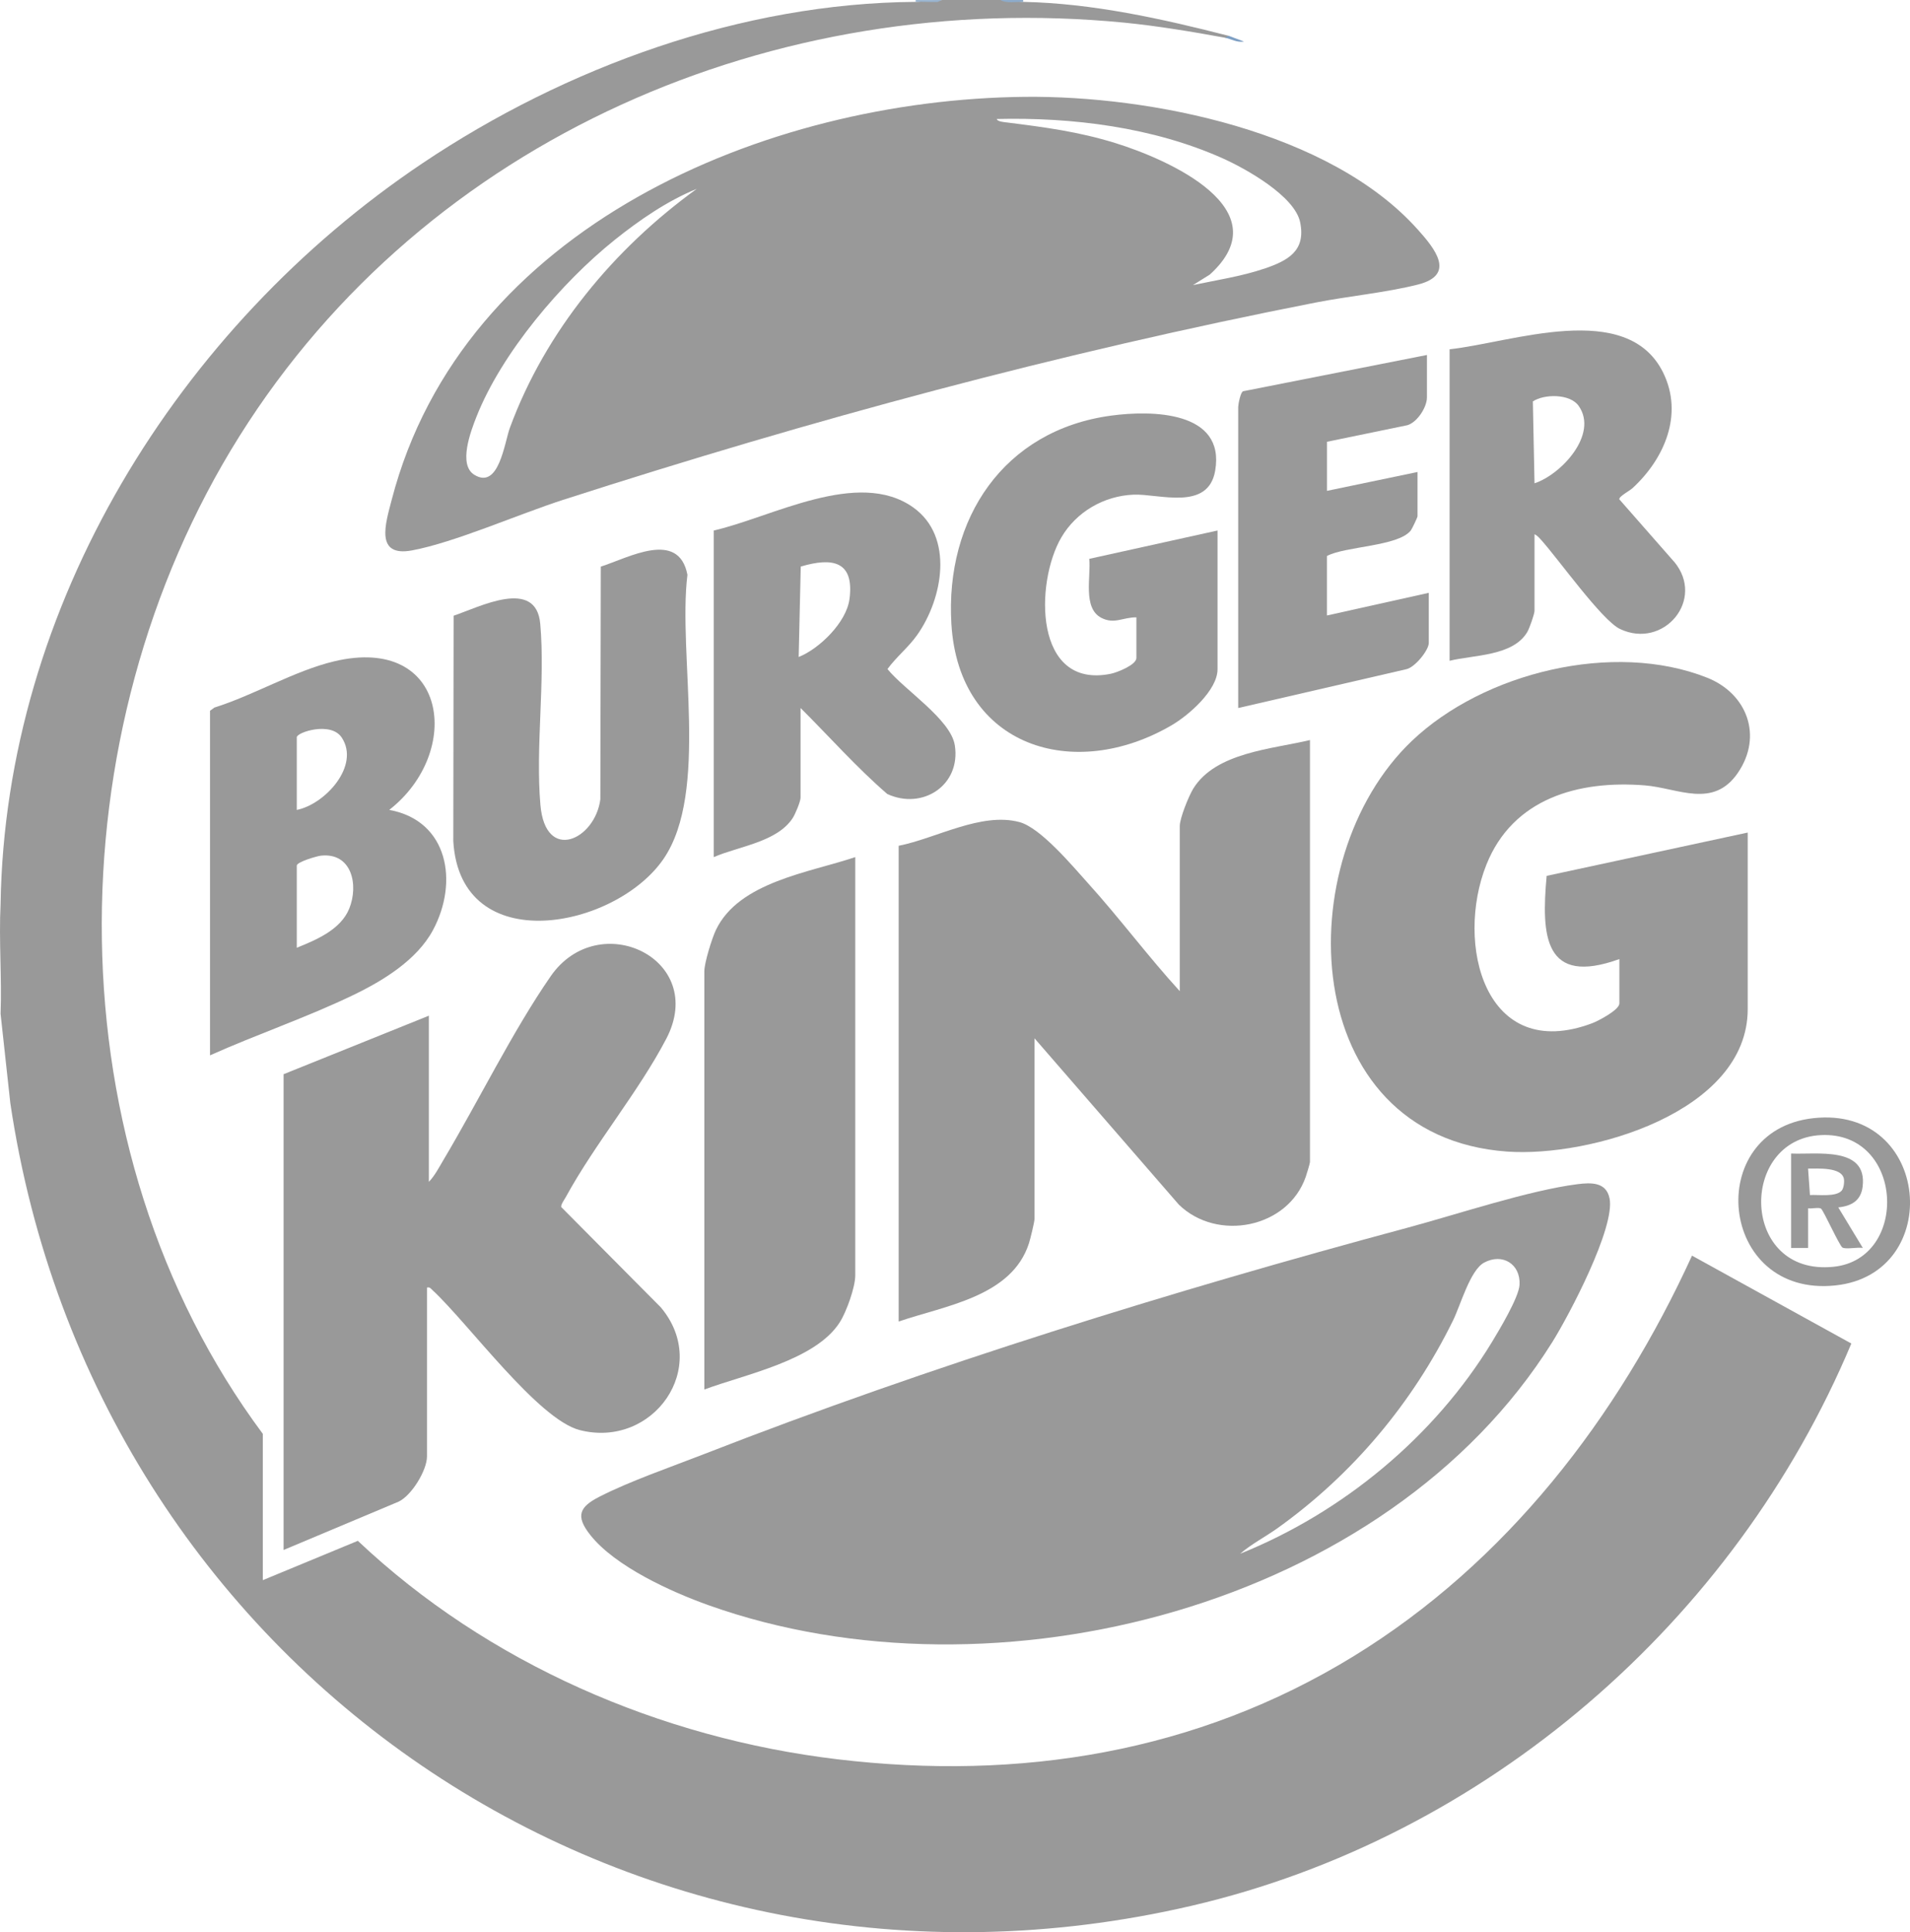
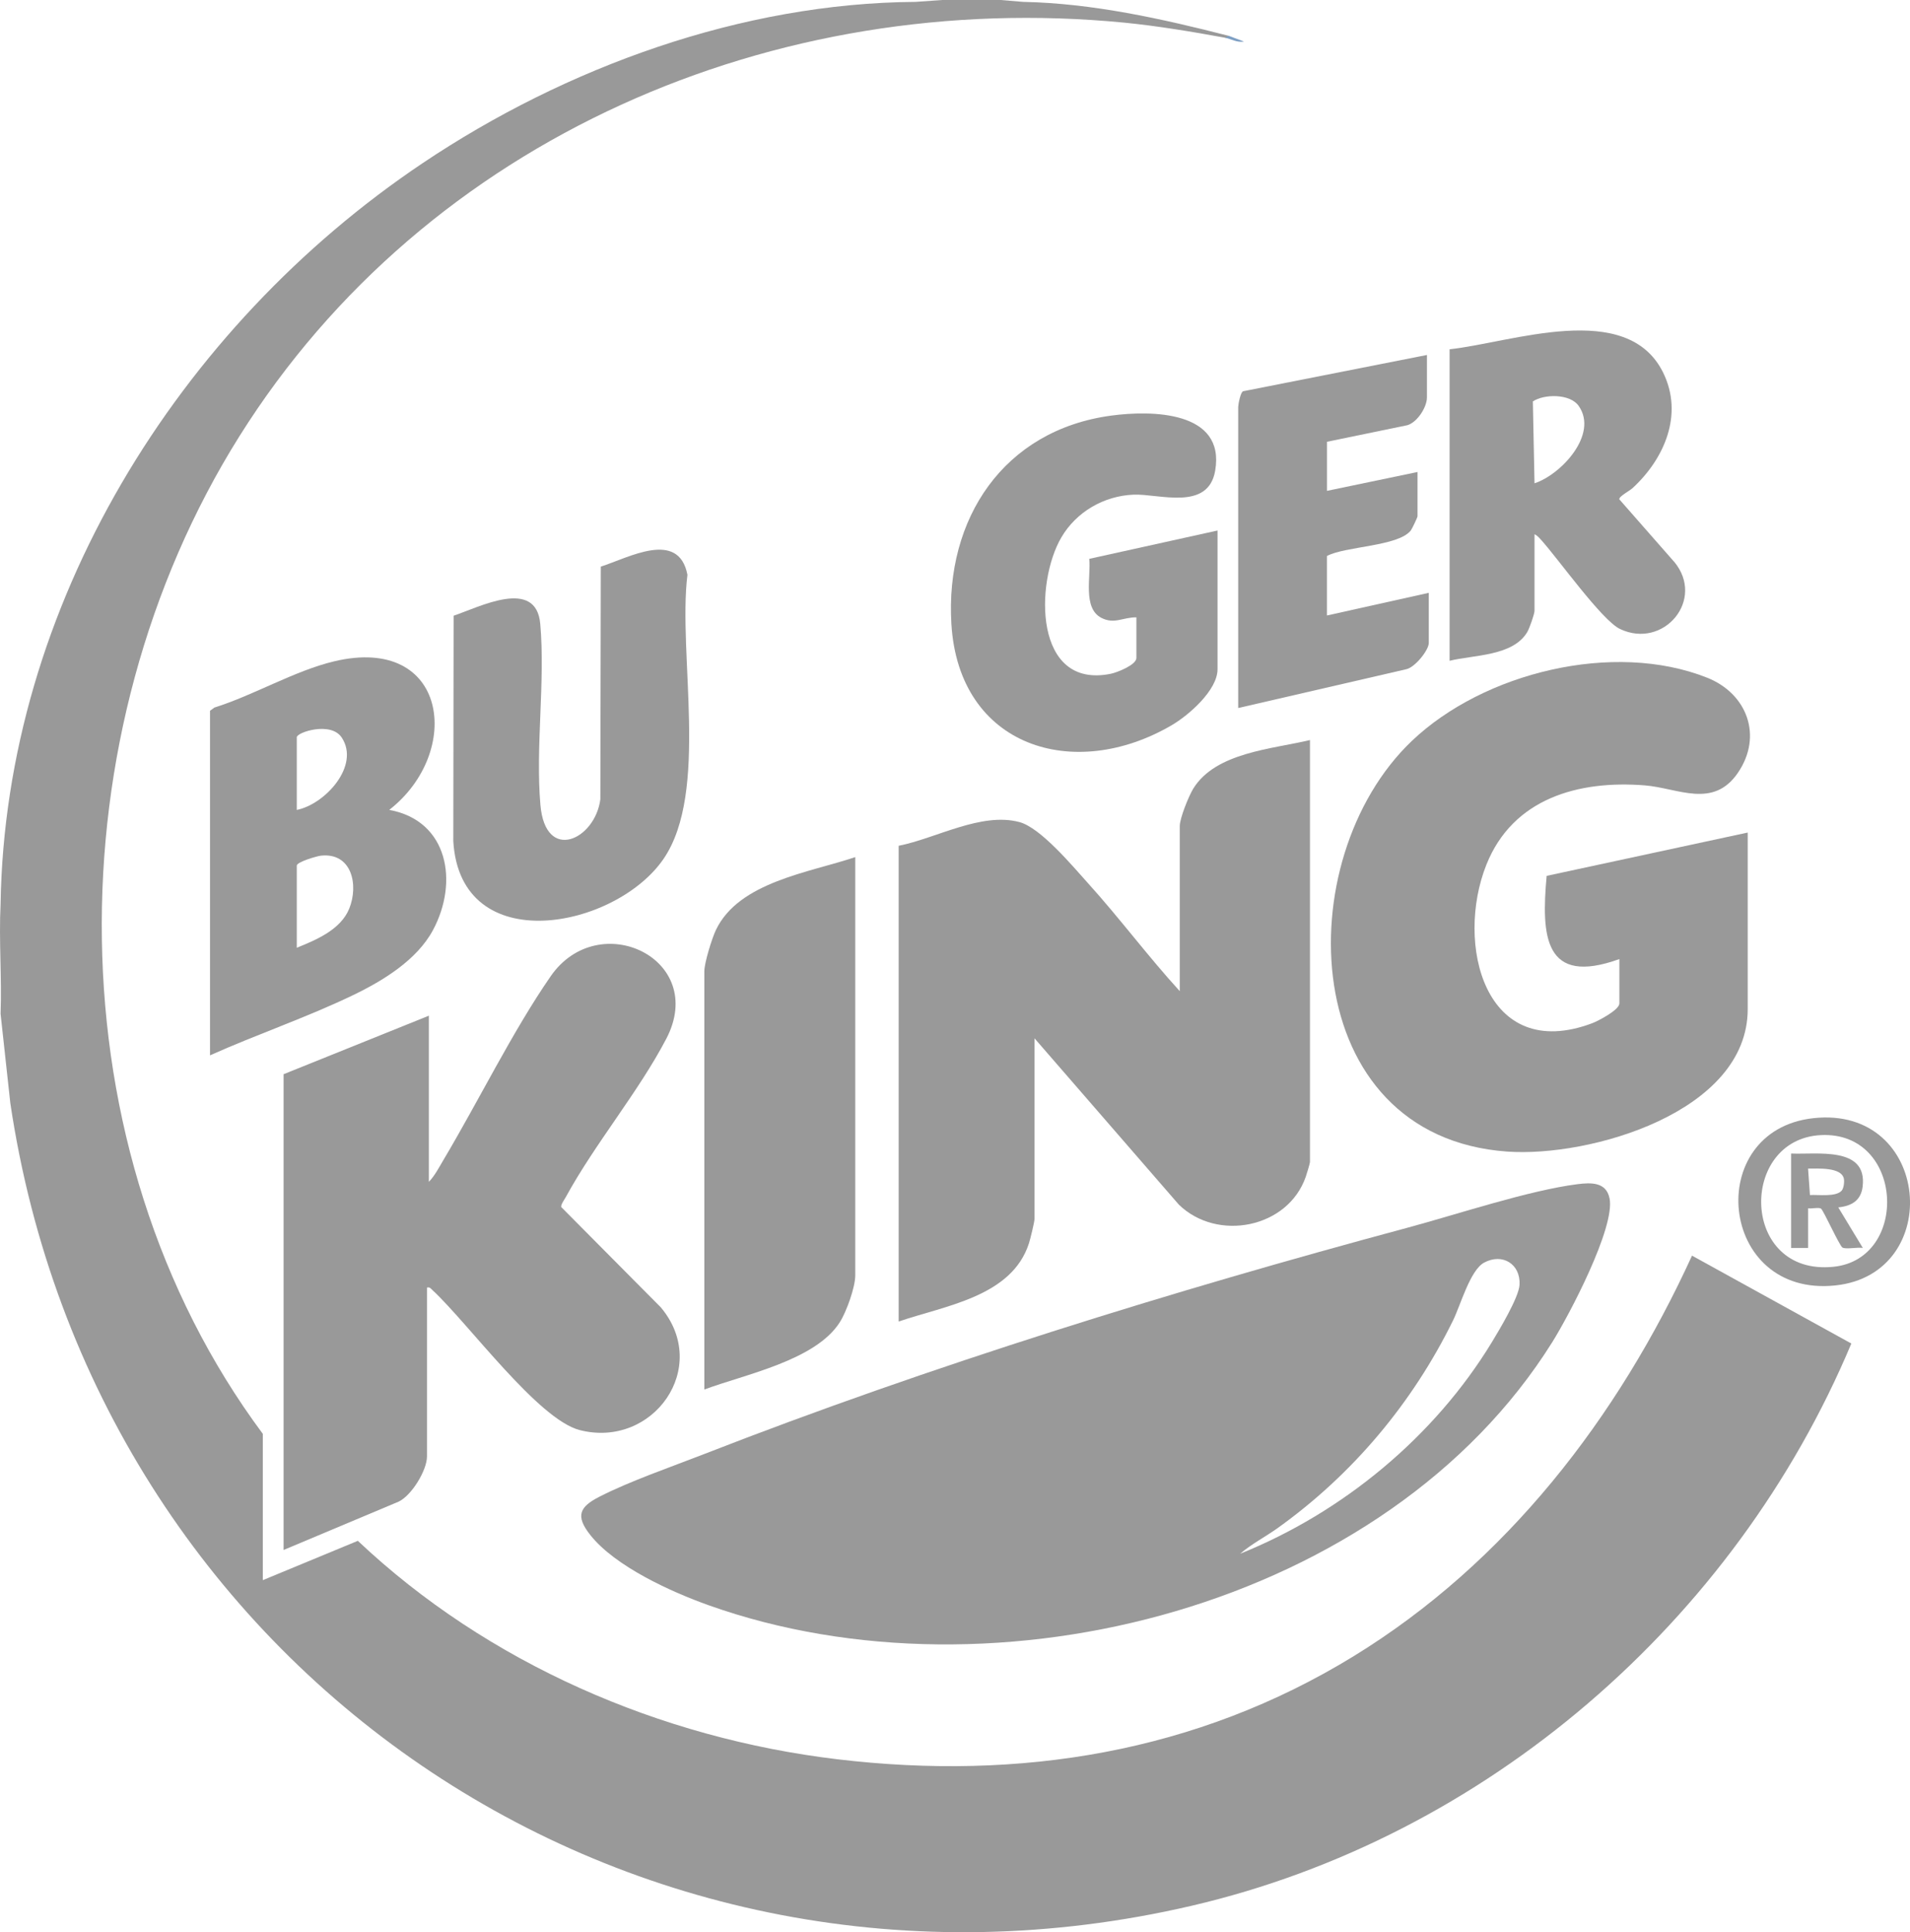
<svg xmlns="http://www.w3.org/2000/svg" id="Layer_1" viewBox="0 0 599.42 606.2">
  <defs>
    <style>      .st0 {        fill: #8dabca;      }      .st1 {        fill: #7e9fc3;      }      .st2 {        fill: #98b3cf;      }      .st3 {        fill: #999;      }    </style>
  </defs>
  <path class="st3" d="M314,0c2.41.22,4.78.42,7.11.59,21.76.43,43.58,5.3,64.54,10.66.46.49.07.69-1.18.59-10.21-1.87-21.37-3.73-31.68-4.74C243.38-3.54,133.96,43.14,75.13,136.87c-58.47,93.17-59.07,223.68,7.35,312.98v45.9l29.82-12.34c40.73,38.45,94.96,61.92,150.56,68.54,57.21,6.81,112.6-2.11,161.82-32.26,48.04-29.42,83.07-74.93,106.33-125.75l50,27.57c-36.56,87.19-114.66,154.96-207.19,176.43C197.51,638.85,29.66,523.58,3.24,346.1l-3.06-28.04c.42-11.33-.56-23.07,0-34.35C1.61,190.1,55.83,102.71,132.6,51.21,177.63,21.01,232.88.95,287.36.59c2.76-.18,5.52-.37,8.29-.59h18.36Z" />
-   <path class="st2" d="M295.65,0l-1.43.62c-2.28.07-4.59-.14-6.86-.02v-.59h8.29Z" />
-   <path class="st0" d="M321.11,0v.59c-2.26-.04-5.33.53-7.11-.59h7.11Z" />
  <path class="st3" d="M411.11,232.18v132.38c0,.45-1.04,3.83-1.31,4.61-5.59,16.18-27.83,20.49-39.86,8.74l-45.27-52.15v56.57c0,1.02-1.33,6.43-1.75,7.73-5.39,16.79-26.42,19.57-40.89,24.55v-149.26c11.71-2.31,25.94-10.65,37.92-7.43,6.66,1.79,16.71,13.86,21.59,19.27,9.9,10.95,18.75,22.88,28.71,33.77v-51.83c0-2.44,2.84-9.47,4.25-11.74,7.07-11.37,24.68-12.35,36.61-15.21Z" />
  <path class="st3" d="M134,403.95v53.01c0,4.29-4.8,12.24-8.93,14.17l-36.07,15.15v-149.26l45.59-18.36v52.12c1.86-1.9,3.25-4.63,4.62-6.93,10.93-18.34,21.68-40.35,33.62-57.58,15.08-21.75,49.4-5.43,36.25,19.67-8.77,16.74-22.41,32.93-31.51,49.62-.43.8-1.59,2.32-1.44,3.13l31.27,31.49c15.76,18.81-2.43,44.35-25.45,38.49-13.1-3.34-35.02-33.54-46.16-43.85-.59-.54-.84-1.08-1.79-.87Z" />
  <path class="st3" d="M508.22,300.89c-23.65,8.54-24.55-7.24-22.83-26.1l63.1-13.59v55.38c0,32.41-49.65,46.56-75.49,44.71-65.93-4.72-69-91.6-29.92-128.83,22.54-21.47,63.35-31.49,92.68-19.84,12.54,4.98,17.54,18.28,9.66,29.82-7.8,11.43-18.84,4.78-29.22,3.96-20.85-1.66-41.41,4.08-49.72,24.88-9.86,24.68-.61,62.38,33.16,49.76,1.91-.72,8.57-4.18,8.57-6.23v-13.92Z" />
  <path class="st3" d="M268.41,268.91v131.2c0,3.75-2.78,11.45-4.84,14.7-7.62,12.04-29.83,16.38-42.53,21.13v-131.2c0-2.66,2.39-10.36,3.63-12.96,7.2-15.12,29.39-18.03,43.74-22.88Z" />
  <path class="st3" d="M356.64,193.68c-4.21-.05-6.97,2.29-11.07.12-5.85-3.1-3.13-13.02-3.73-18.47l40.26-8.89v43.53c0,6.6-9.12,14.49-14.41,17.57-30.72,17.94-66.78,6.8-69.11-31.76-2-33.05,16.41-60.85,50.15-65.39,12.67-1.71,35.84-1.51,32.64,17.25-2.19,12.82-17.62,7.23-25.61,7.55-9.34.38-18,5.41-22.69,13.44-8.27,14.17-8.67,47.67,15.52,42.76,1.93-.39,8.05-2.77,8.05-4.97v-12.73Z" />
  <path class="st3" d="M142.37,193.17c8.01-2.68,25.89-12.06,27.18,2.56,1.6,18.11-1.53,38.59.05,56.81s17.14,10.95,18.81-1.76l.14-73.01c8.62-2.74,24.42-11.73,27.19,2.56-3.06,24.86,6.89,68.1-7.49,89.12-15.04,21.99-63.78,31.57-65.99-5.55l.1-70.72Z" />
  <path class="st3" d="M447.82,111.35v13.33c0,3.05-2.98,7.74-6.1,8.71l-25.28,5.21v15.4l28.42-5.92v13.92c0,.31-1.72,3.93-2.1,4.42-3.94,5.03-20.61,4.94-26.33,8.02v18.66l31.97-7.11v15.7c0,2.37-4.47,7.8-7.12,8.28l-52.69,12.16v-94.47c0-.74.72-4.74,1.59-4.92l57.62-11.37Z" />
  <path class="st1" d="M385.65,11.25l4.73,1.77c-2.09.46-4.18-.86-5.92-1.18l1.18-.59Z" />
  <path class="st3" d="M505.12,375.95c-1.03-5.14-5.81-4.97-10.07-4.43-15.17,1.92-37.8,9.48-53.27,13.64-73.71,19.81-149.82,43.35-220.88,71.06-10.28,4.01-23.19,8.44-32.82,13.37-6.19,3.17-7.57,5.99-2.86,11.95,7.81,9.91,25.4,17.88,37.15,22.07,89.89,32.04,212.89.44,264.79-82.54,5.29-8.46,19.8-35.99,17.97-45.13ZM468.2,421.08c-18.06,29.7-46.82,53.44-79,66.38,3.6-3.1,7.91-5.29,11.78-8.06,23.49-16.8,42.33-39.24,55.05-65.17,2.33-4.75,5.35-15.74,9.73-18.1,5.73-3.09,11.47.42,11.12,6.95-.21,3.94-6.36,14.18-8.68,18Z" />
-   <path class="st3" d="M444.88,71.95c-27.49-30.74-83.72-41.98-123.3-41.57-81.32.84-176.41,40.79-198.66,126.45-1.9,7.33-5.37,18.03,6.37,15.85,13.3-2.46,33.67-11.44,47.48-15.88,78.34-25.21,155.09-45.98,236-61.86,10.3-2.02,22.29-3.15,32.23-5.67,12.09-3.06,5.24-11.34-.11-17.32ZM160.04,134.15c-1.74,4.73-3.46,19.62-11.21,14.79-5.07-3.16-1.12-13.58.7-18.19,7.93-20.06,26.68-42.11,43.4-55.5,7.73-6.19,16.53-12.26,25.74-16-25.98,18.78-47.45,44.6-58.63,74.91ZM396.77,84.28c-7.02,2.4-15.09,3.61-22.37,5.16l5.28-3.3c22.6-20.46-13.16-36.16-29.69-41.27-11.53-3.56-21.98-4.94-33.84-6.43-.72-.09-3.23-.26-3.32-1.11,23.76-.57,49.03,2.58,70.86,12.33,7.2,3.22,22.65,11.81,24.34,20.08,1.85,9.04-3.89,12.03-11.24,14.55Z" />
  <path class="st3" d="M122.16,254.09c23.25-18.13,18.38-55.09-17.29-46.61-12.43,2.96-25.28,10.66-37.6,14.51l-1.36,1.01v108.1c14.73-6.6,30.27-11.86,44.81-18.85,9.38-4.51,20.09-11,25.16-20.44,8.09-15.05,4.83-34.33-13.72-37.72ZM93.14,231.3c0-1.54,10.69-5.08,14.11.1,5.85,8.86-5.3,20.96-14.11,22.7v-22.8ZM109.6,285.07c-2.67,6.58-10.32,9.8-16.46,12.27v-25.77c0-1.15,6.33-2.99,7.57-3.12,9.71-1.04,11.9,9.2,8.89,16.62Z" />
-   <path class="st3" d="M299.65,233.81c-1.28-8.14-15.99-17.49-21.13-23.91,2.84-3.88,6.52-6.73,9.32-10.69,7.99-11.28,11.72-30.79-1.24-40.01-17.32-12.33-44.46,3.13-62.6,7.24v102.47c7.76-3.4,19.8-4.67,24.77-12.24.78-1.19,2.47-5.2,2.47-6.42v-28.13c9.04,8.99,17.57,18.65,27.21,26.98,11.07,5.12,23.17-2.75,21.2-15.29ZM266.58,188.01c-.95,7.21-9.38,15.51-15.93,18.11l.65-28.37c9.93-2.94,16.88-1.78,15.29,10.26Z" />
  <path class="st3" d="M525.38,176.23l-17.19-19.58c-.13-.94,3.15-2.58,4.18-3.53,9.94-9.15,16.06-23.09,9.57-36.24-11.38-23.04-47.73-9.34-67.01-7.3v97.73c7.7-1.89,19.91-1.42,24.4-9.06.65-1.1,2.25-5.61,2.25-6.64v-23.99c.79.3,1.51,1.14,2.08,1.77,5.34,5.91,19.05,25.25,24.76,27.95,13.66,6.47,26.91-9.21,16.97-21.12ZM481.58,151.63l-.52-25.69c3.53-2.37,11.68-2.48,14.4,1.43,6.22,8.92-5.52,21.51-13.88,24.26Z" />
  <path class="st3" d="M569.08,350.81c-34.75,3.83-29.79,56.29,6.87,52.48,34.41-3.58,30.04-56.54-6.87-52.48ZM575.42,397.43c-29.25,3-29.9-40.04-3.94-41.31,26.04-1.27,27.86,38.86,3.94,41.31Z" />
  <path class="st3" d="M584.56,372.21c1.51-12.67-14.42-9.94-22.45-10.31v29.62h5.33v-12.44c1.06.2,3.31-.37,4.05.1.72.45,5.8,11.68,6.73,12.22,1.07.62,4.88-.18,6.39.12l-7.7-12.72c4.16-.43,7.12-2.11,7.66-6.58ZM568.02,374.93l-.59-8.3c2.94.03,10.62-.58,11.26,3.29.16.98-.07,2.93-.75,3.67-1.88,2.01-7.33,1.17-9.91,1.34Z" />
</svg>